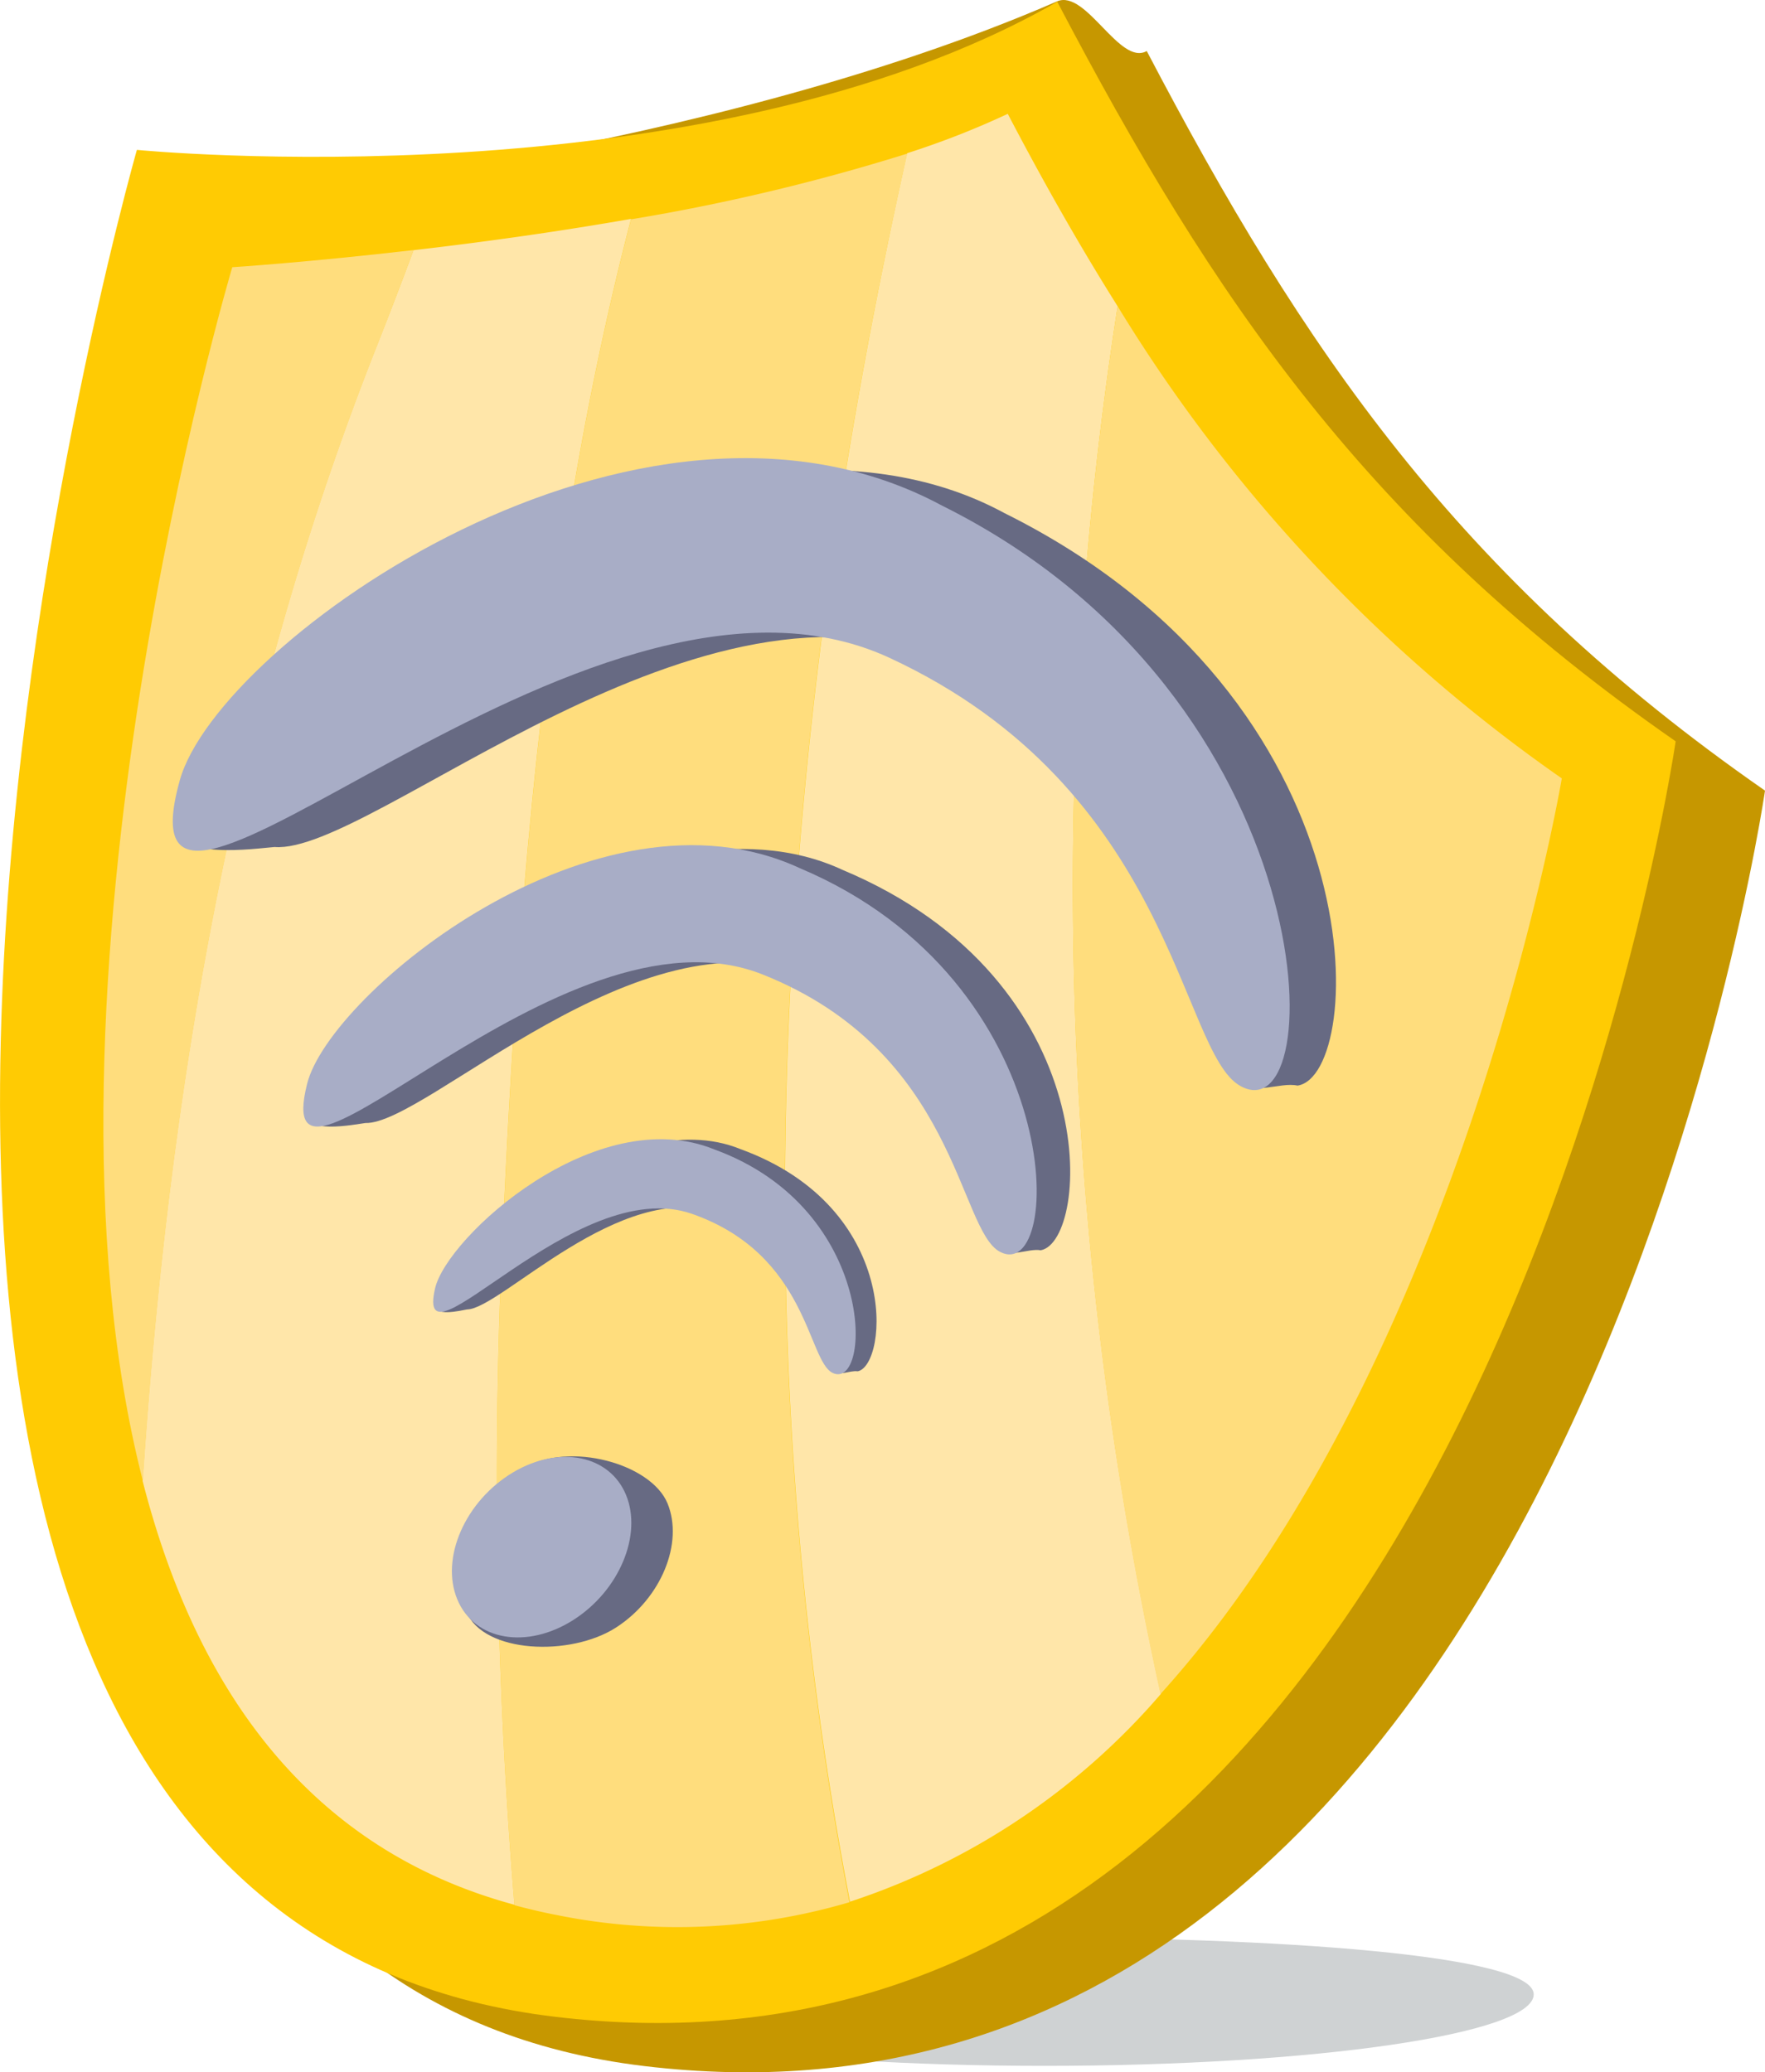
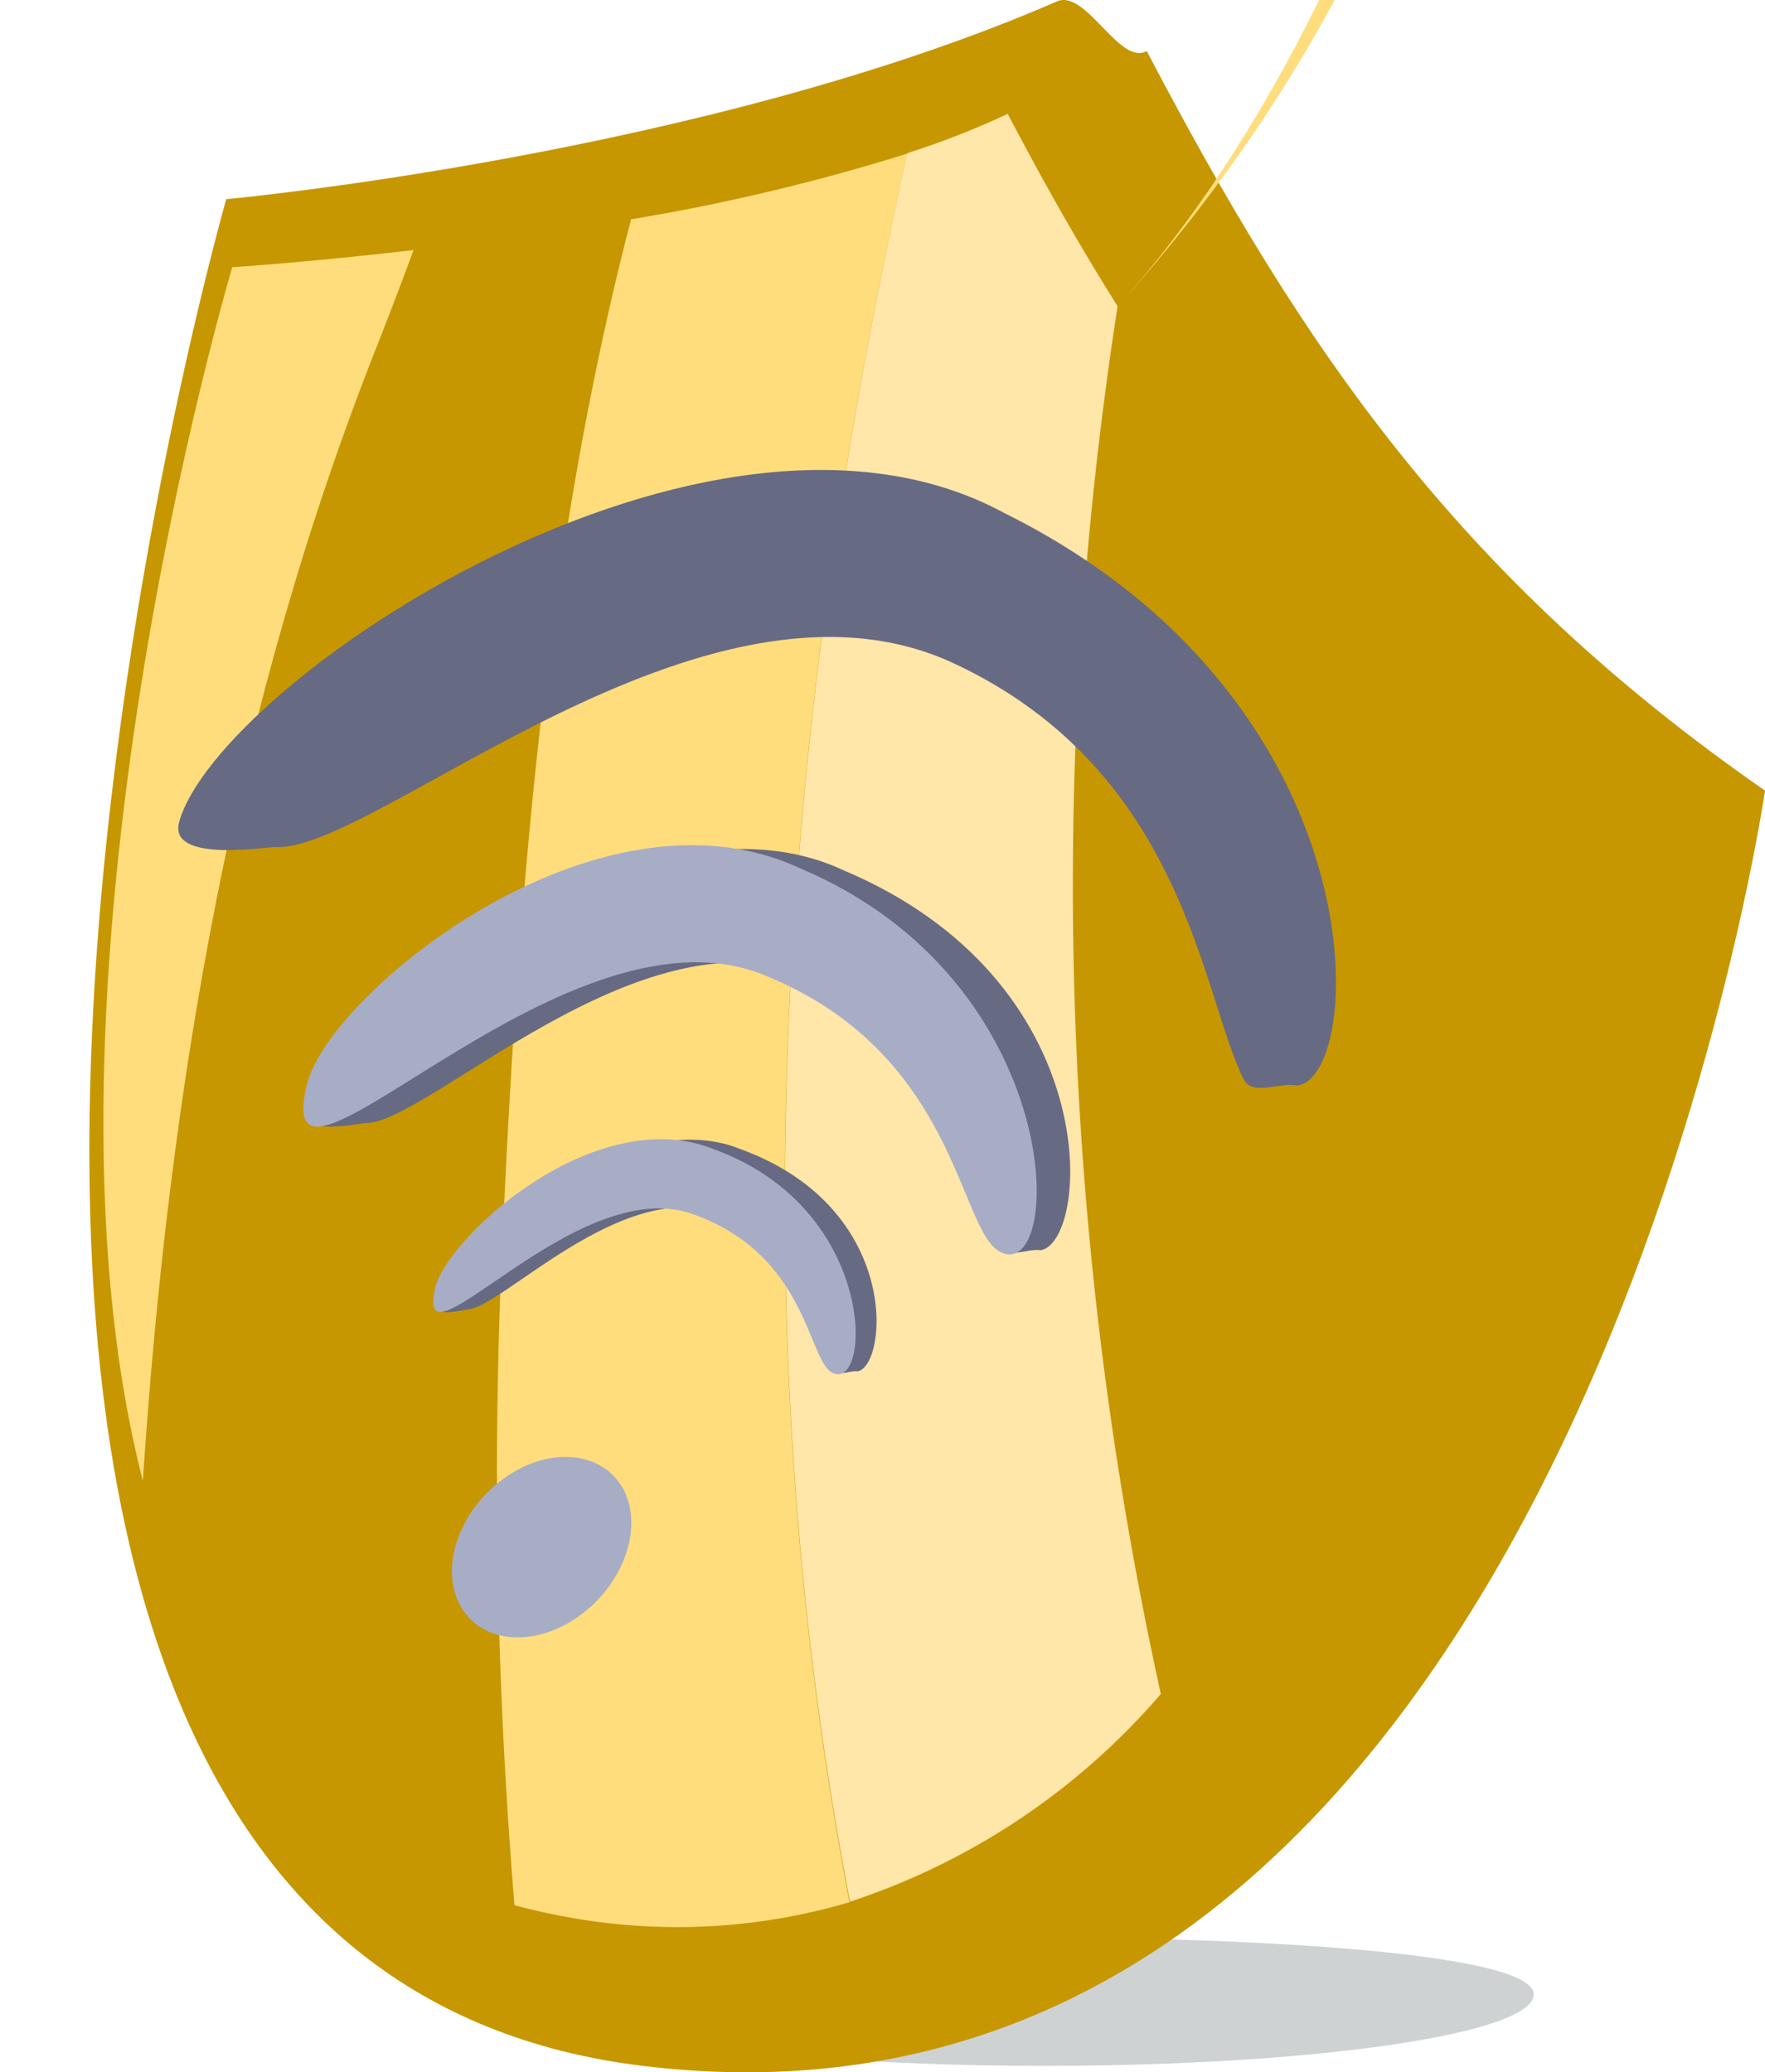
<svg xmlns="http://www.w3.org/2000/svg" width="68.133" height="80" viewBox="0 0 68.133 80">
  <g id="cyberghost-vpn-secure-wi-fi" transform="translate(-1075.077 -506.05)">
    <g id="Group_173" data-name="Group 173" transform="translate(1075.077 506.05)">
      <path id="Path_1142-2" data-name="Path 1142-2" d="M1136,589.032c0,1.527-8.458,2.76-18.884,2.76s-18.88-1.242-18.88-2.76,7.076-2.209,17.506-2.209S1136,587.51,1136,589.032Z" transform="translate(-1076.795 -512.041)" fill="#263238" opacity="0.22" style="isolation: isolate" />
      <path id="Path_593" data-name="Path 593" d="M1119.621,508.02c6.012,11.478,12,20.3,23.866,28.551,0,0-7.732,53.492-43.263,49.238s-16.137-72.07-16.137-72.07,18.425-1.7,32.075-7.638C1117.283,505.629,1118.575,508.612,1119.621,508.02Z" transform="translate(-1075.354 -506.05)" fill="#c69700" />
-       <path id="Path_594" data-name="Path 594" d="M1115.89,506.123c6.017,11.478,12,20.3,23.871,28.55,0,0-7.734,53.492-43.264,49.238s-16.136-72.07-16.136-72.07S1102.161,513.993,1115.89,506.123Z" transform="translate(-1075.077 -506.055)" fill="#ffcb03" />
      <path id="Path_595" data-name="Path 595" d="M1111.634,512.455a78.7,78.7,0,0,1-10.659,2.537c-3.244,12.463-4.307,25.587-4.915,38.348a200.643,200.643,0,0,0,.414,26.734c.538.144,1.092.277,1.654.384a23.467,23.467,0,0,0,11.279-.5C1105.126,557.6,1106.653,534.633,1111.634,512.455Z" transform="translate(-1076.614 -506.525)" fill="#ffdd7d" />
-       <path id="Path_596" data-name="Path 596" d="M1099.88,515.177c-3,.526-5.921.923-8.4,1.208q-.662,1.783-1.357,3.542c-5.569,14.014-8.094,28.79-9.1,43.967,2.015,7.862,6.289,14.188,14.354,16.365a200.631,200.631,0,0,1-.414-26.733C1095.568,540.765,1096.636,527.64,1099.88,515.177Z" transform="translate(-1075.519 -506.727)" fill="#ffe6a9" />
      <path id="Path_597" data-name="Path 597" d="M1091.362,516.478c-4.138.479-7,.662-7,.662s-8.308,27.888-3.452,46.851c1.006-15.177,3.53-29.952,9.1-43.967Q1090.7,518.262,1091.362,516.478Z" transform="translate(-1075.396 -506.824)" fill="#ffdd7d" />
      <path id="Path_598" data-name="Path 598" d="M1120.648,518.225c-1.5-2.384-2.9-4.862-4.241-7.428a32.563,32.563,0,0,1-3.881,1.519c-4.965,22.194-6.509,45.158-2.21,67.5a26.891,26.891,0,0,0,12-8.019A145.318,145.318,0,0,1,1120.648,518.225Z" transform="translate(-1077.505 -506.402)" fill="#ffe6a9" />
-       <path id="Path_599" data-name="Path 599" d="M1121.539,518.82a145.594,145.594,0,0,0,1.654,53.575c11.71-12.951,15.492-35.349,15.492-35.349A60.762,60.762,0,0,1,1121.539,518.82Z" transform="translate(-1078.396 -506.997)" fill="#ffdd7d" />
+       <path id="Path_599" data-name="Path 599" d="M1121.539,518.82c11.71-12.951,15.492-35.349,15.492-35.349A60.762,60.762,0,0,1,1121.539,518.82Z" transform="translate(-1078.396 -506.997)" fill="#ffdd7d" />
    </g>
    <g id="Group_178" data-name="Group 178" transform="translate(1081.746 523.736)">
      <g id="Group_174" data-name="Group 174" transform="translate(10.775 38.532)">
-         <path id="Path_600" data-name="Path 600" d="M1094.51,572.777c.658,1.6,4.01,1.747,5.784.6,1.735-1.124,2.605-3.257,1.978-4.786s-3.783-2.415-5.568-1.351C1094.879,568.325,1093.85,571.174,1094.51,572.777Z" transform="translate(-1093.948 -566.771)" fill="#676a83" />
        <path id="Path_601" data-name="Path 601" d="M1094.124,572.293c.659,1.6,2.688,1.948,4.493.793,1.766-1.13,2.657-3.276,2.025-4.816s-2.571-1.942-4.363-.875C1094.446,568.487,1093.464,570.689,1094.124,572.293Z" transform="translate(-1093.918 -566.773)" fill="#a8adc6" />
      </g>
      <g id="Group_175" data-name="Group 175" transform="translate(5.04 14.941)">
        <path id="Path_602" data-name="Path 602" d="M1108.547,542.255c-7.706-3.586-19.775,5.77-20.671,9.273-.251.983,1.839.553,2.255.5,2.341.069,10.571-8.286,17.029-5.7,6.129,2.455,6.465,8.306,7.567,10.494.231.461.982.031,1.472.119C1118.1,556.6,1118.794,546.548,1108.547,542.255Z" transform="translate(-1087.734 -541.302)" fill="#676a83" />
        <path id="Path_603" data-name="Path 603" d="M1106.882,542.174c-7.836-3.622-18.126,4.833-19.008,8.319-1.58,6.234,9.752-7.323,17.581-4.211,7.5,2.982,7.551,9.868,9.165,10.708C1117.1,558.282,1117.316,546.569,1106.882,542.174Z" transform="translate(-1087.725 -541.29)" fill="#a8adc6" />
      </g>
      <g id="Group_176" data-name="Group 176" transform="translate(10.056 26.293)">
        <path id="Path_604" data-name="Path 604" d="M1105,553.932c-4.533-1.856-11.3,3.953-11.774,5.955-.131.558,1,.276,1.23.236,1.287-.007,5.925-5.048,9.7-3.716,3.666,1.294,3.825,4.777,4.476,6.058.137.269.6,0,.9.048C1110.694,562.281,1111.233,556.195,1105,553.932Z" transform="translate(-1093.148 -553.553)" fill="#676a83" />
        <path id="Path_605" data-name="Path 605" d="M1104,553.948c-4.576-1.866-10.324,3.365-10.787,5.361-.816,3.521,5.4-4.464,9.927-2.873,4.469,1.569,4.447,5.665,5.417,6.136C1110.063,563.3,1110.312,556.258,1104,553.948Z" transform="translate(-1093.143 -553.552)" fill="#a8adc6" />
      </g>
      <g id="Group_177" data-name="Group 177">
        <path id="Path_606" data-name="Path 606" d="M1114.4,527.31c-11.42-6.2-30.337,6.526-31.854,11.918-.43,1.527,3,1.024,3.68.973,3.775.3,16.585-11.6,26.235-7.084,8.893,4.159,9.537,12.75,11.169,16.041.344.693,1.393.1,2.086.254C1128.365,549.017,1128.969,534.548,1114.4,527.31Z" transform="translate(-1082.297 -525.189)" fill="#676a83" />
-         <path id="Path_607" data-name="Path 607" d="M1111.973,526.984c-11.713-6.3-27.926,5.253-29.419,10.6-2.723,9.746,15.552-10.207,27.392-4.723,10.944,5.071,11.205,15.191,13.532,16.521C1127.024,551.413,1126.927,534.422,1111.973,526.984Z" transform="translate(-1082.281 -525.153)" fill="#a8adc6" />
      </g>
    </g>
  </g>
</svg>